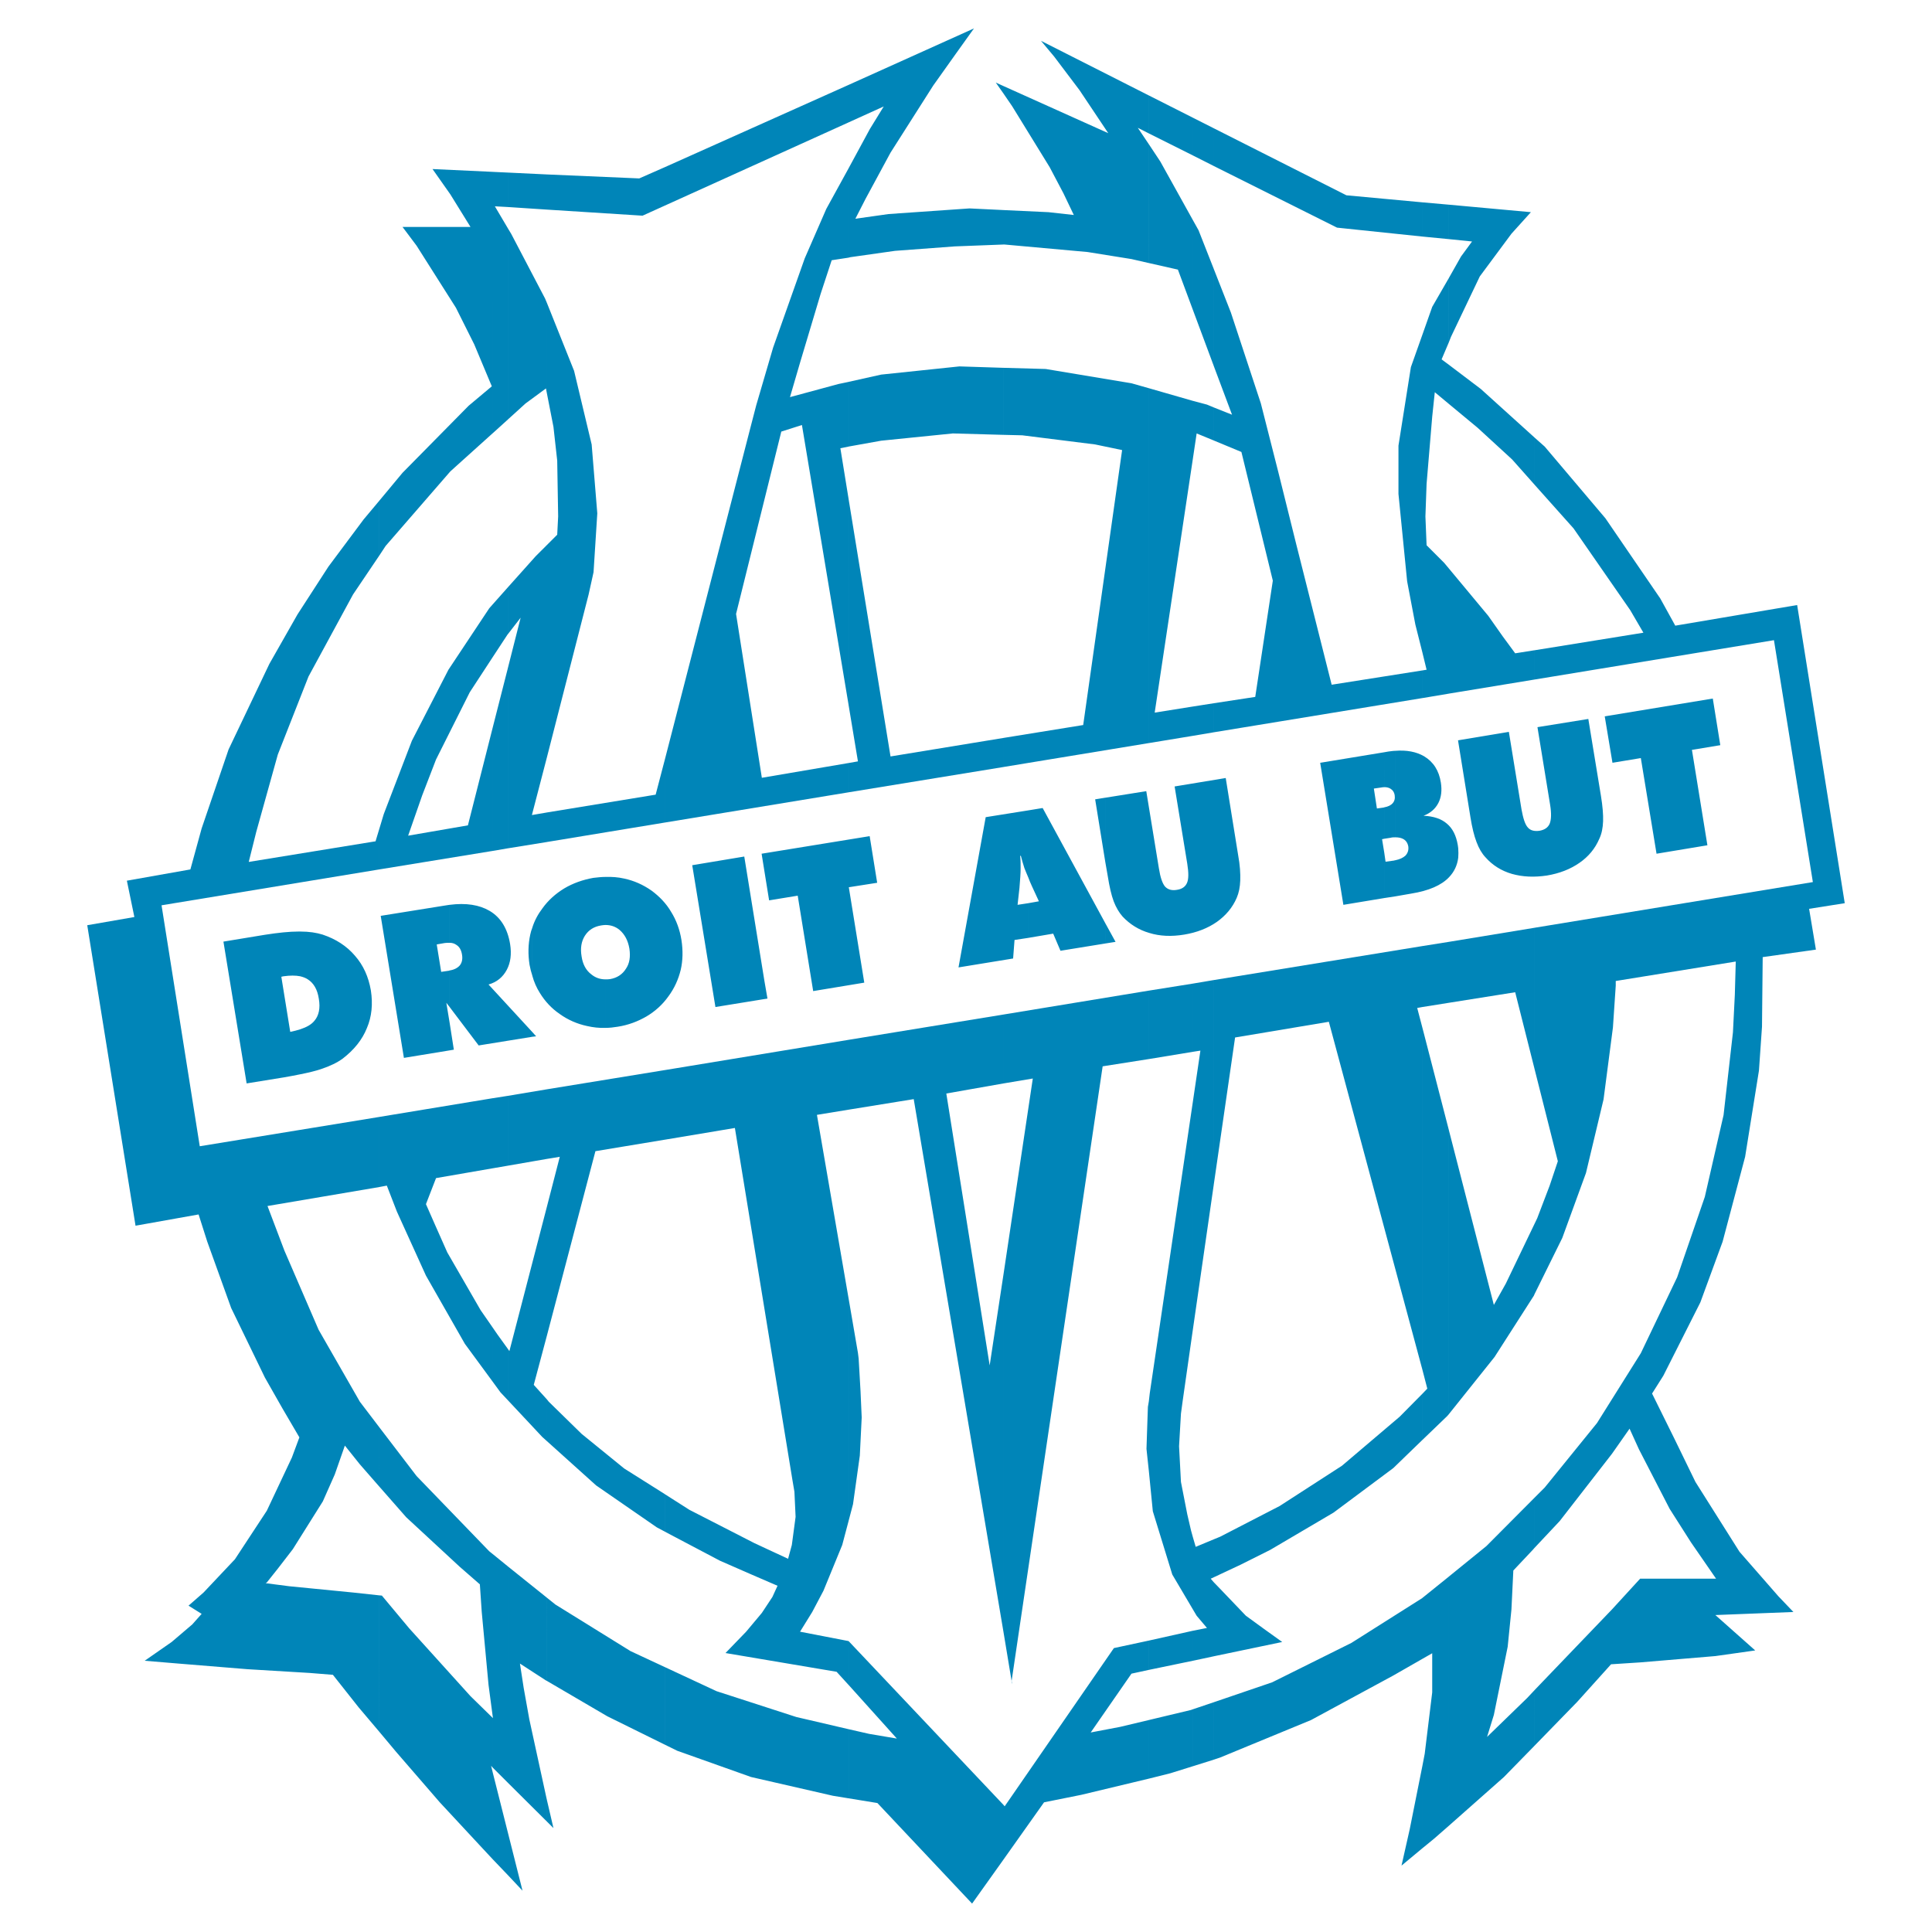
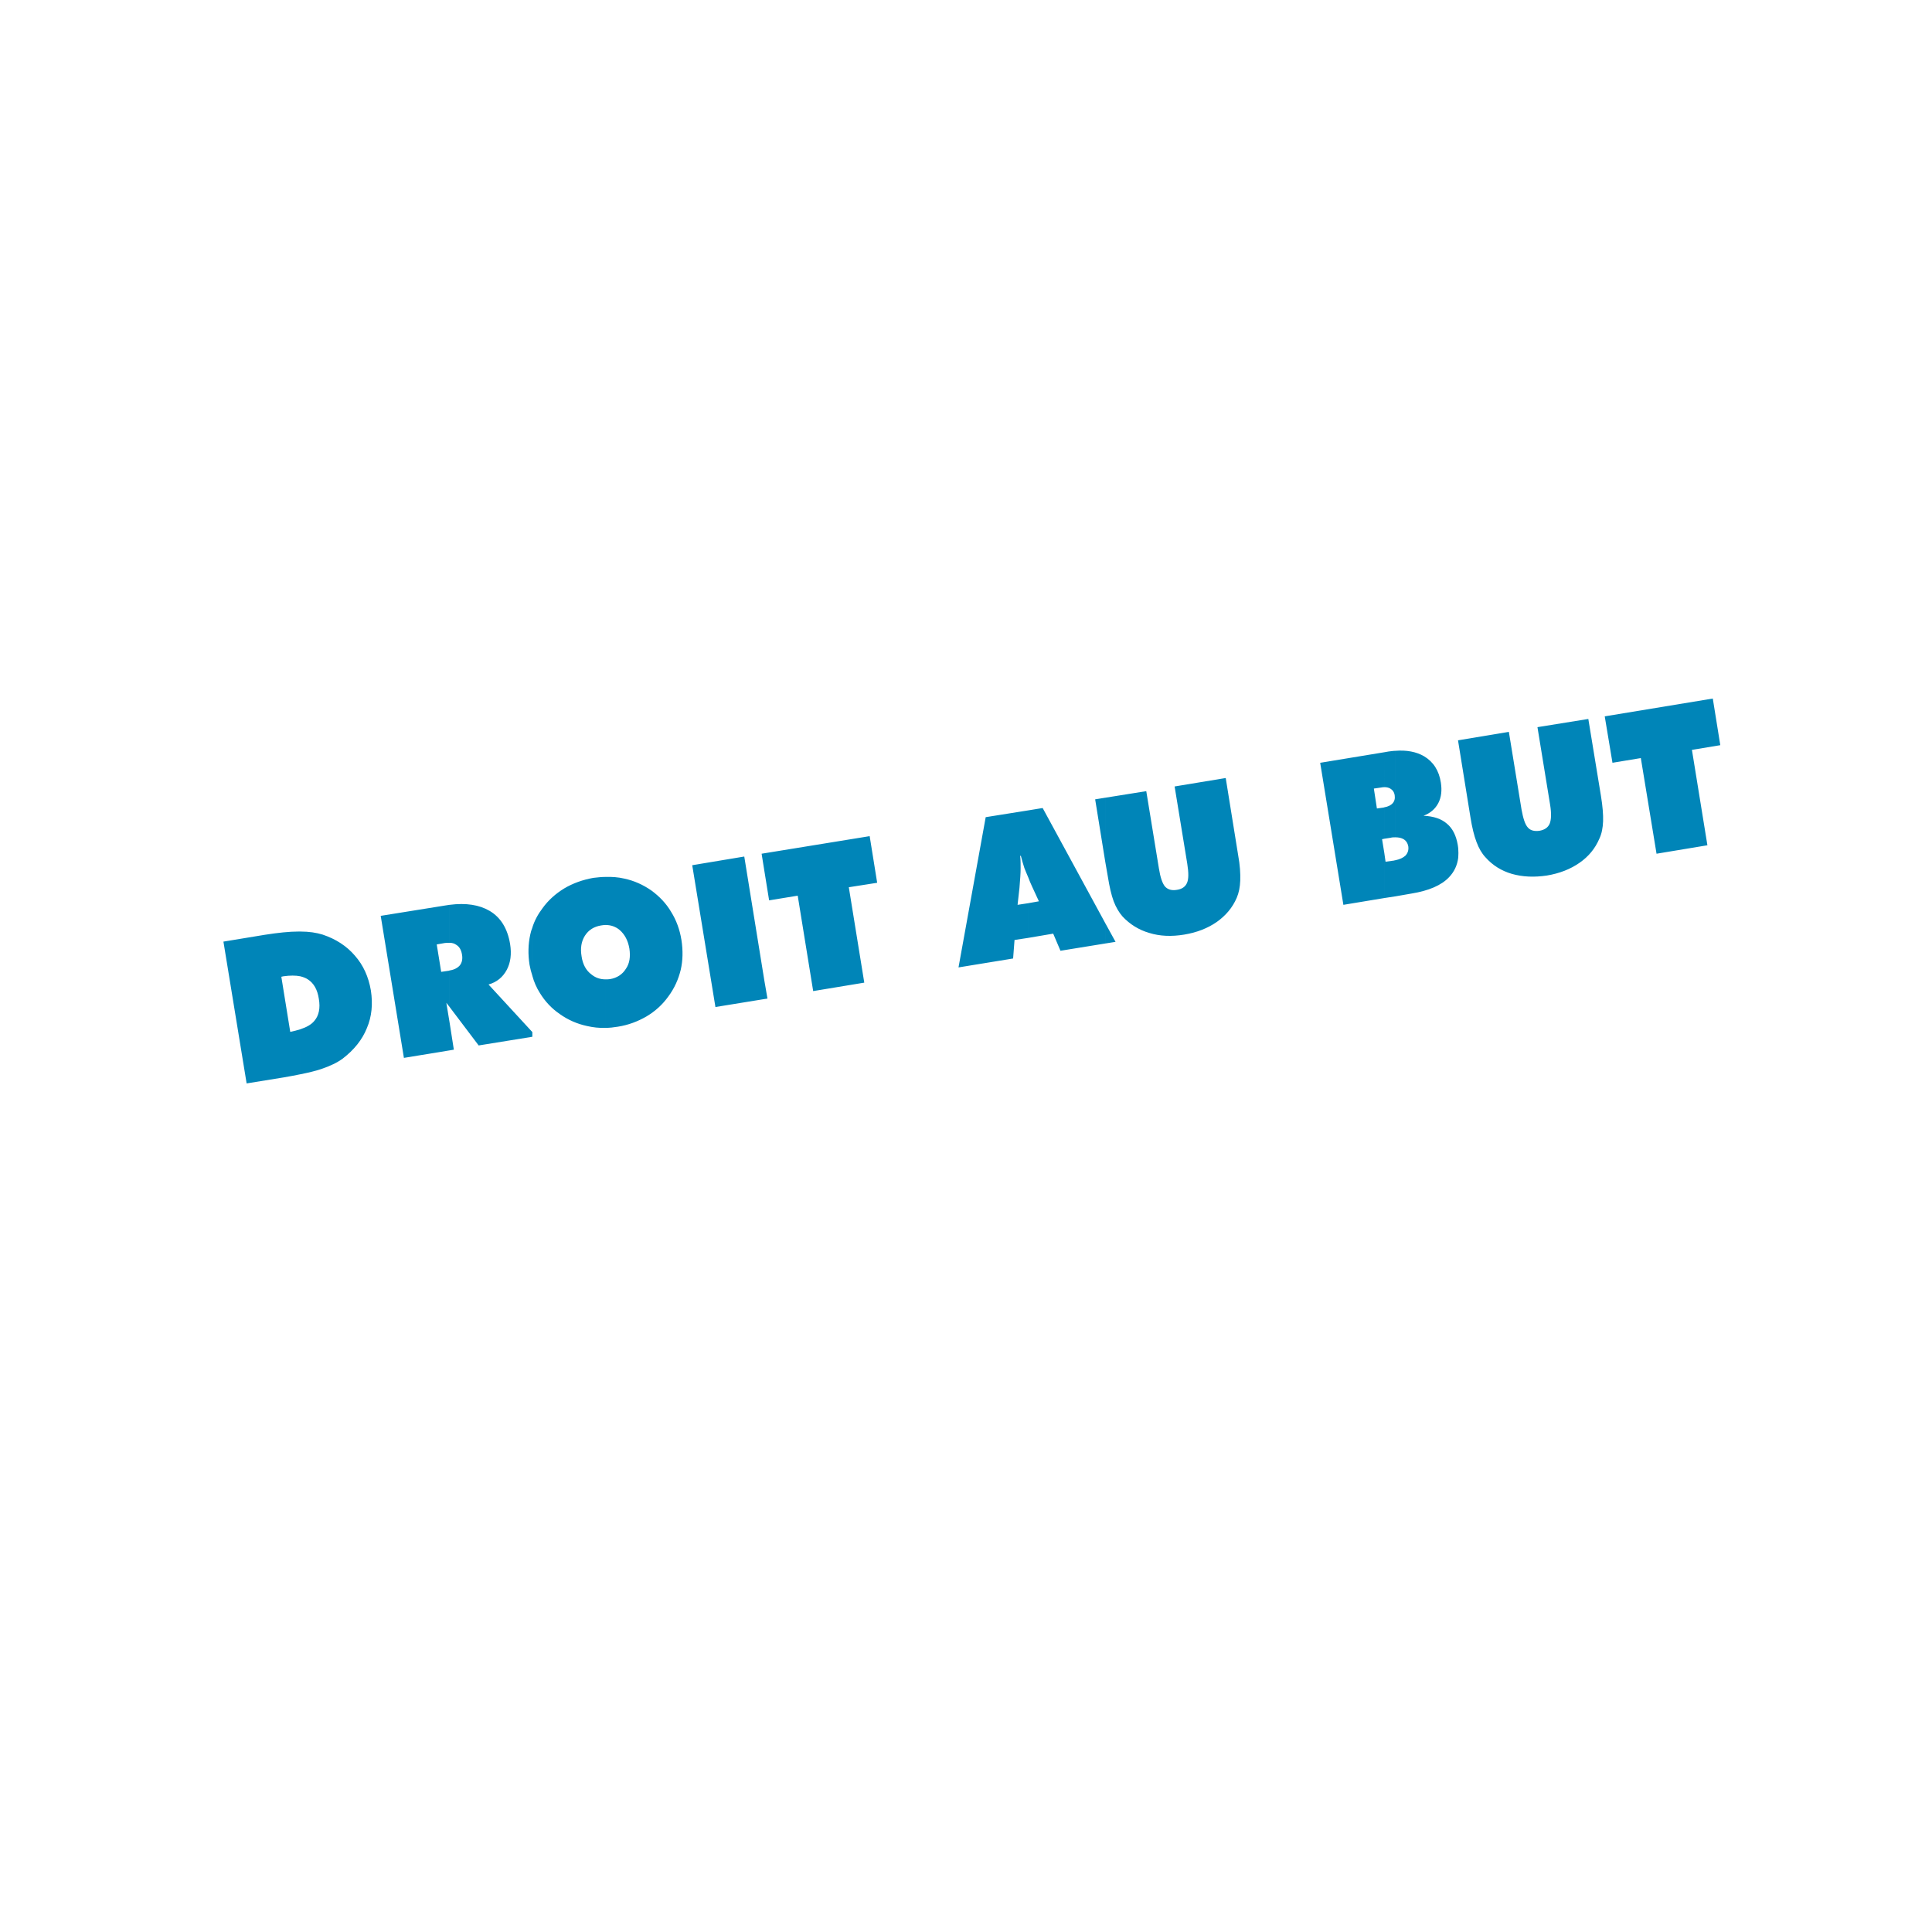
<svg xmlns="http://www.w3.org/2000/svg" version="1.0" id="Layer_1" x="0px" y="0px" width="192.756px" height="192.756px" viewBox="0 0 192.756 192.756" enable-background="new 0 0 192.756 192.756" xml:space="preserve">
  <g>
    <polygon fill-rule="evenodd" clip-rule="evenodd" fill="#FFFFFF" points="0,0 192.756,0 192.756,192.756 0,192.756 0,0  " />
-     <path fill-rule="evenodd" clip-rule="evenodd" fill="#0085B8" d="M153.089,174.182l4.279-4.396l3.367-3.74l2.9-0.188l7.507-0.631   l3.976-0.562l-3.976-3.531l7.787-0.305l-1.496-1.566l-3.883-4.443l-4.396-6.969l-2.129-4.373l-2.198-4.443l1.123-1.777l3.694-7.318   l2.222-6.059l2.245-8.465l1.38-8.605l0.304-4.373l0.07-6.946l5.309-0.749l-0.678-4.069l3.555-0.562l-4.748-29.747l-12.16,2.058   l-1.497-2.712l-5.472-7.998l-6.058-7.156l-1.028-0.912v4.7l3.905,4.374l5.659,8.162l1.31,2.245l-10.874,1.754V67.8l23.9-3.929   l3.882,24.134l-27.782,4.56v14.032l2.338,9.26l-0.817,2.434l-1.24,3.25l-0.28,0.584v7.016l2.782-5.635l2.362-6.479l1.754-7.344   l0.936-7.178l0.28-4.164v-0.467l11.974-1.941l-0.093,3.32l-0.188,3.742l-0.936,8.256l-1.87,8.16l-2.76,8.021l-3.625,7.578   l-4.373,6.969l-5.216,6.432l-1.028,1.027v5.006l2.525-2.689l5.215-6.713l1.754-2.502l0.936,2.059l3.063,5.939l2.129,3.344   l2.502,3.625h-7.577l-2.807,3.064l-7.74,8.068V174.182L153.089,174.182z M144.553,182.156l5.496-4.863l3.04-3.111v-5.541   l-0.726,0.771l-3.999,3.881l0.679-2.197l1.38-6.805l0.374-3.719l0.188-3.883l1.94-2.059l0.164-0.186v-5.006l-4.794,4.818   l-3.742,3.039V182.156L144.553,182.156z M153.089,43.643l-5.355-4.841l-3.181-2.409v3.906l2.876,2.385l3.438,3.157l2.222,2.502   V43.643L153.089,43.643z M144.553,34.148l0.21-0.538l2.877-6.034l3.157-4.256l1.941-2.152l-8.186-0.748v3.438l2.315,0.234   l-1.099,1.497l-1.217,2.152V34.148L144.553,34.148z M153.089,64.877V67.8l-8.536,1.403V56.715l3.929,4.724l1.45,2.058l1.239,1.684   L153.089,64.877L153.089,64.877z M153.089,92.566v14.032l-1.918-7.602l-6.618,1.053v-6.08L153.089,92.566L153.089,92.566z    M153.089,122.125v7.016l-0.047,0.117l-3.929,6.127l-4.561,5.707v-28.344l4.49,17.445l1.192-2.127L153.089,122.125L153.089,122.125   z M141.91,165.506l0.982-0.561v0.561v3.344l-0.748,6.127l-0.234,1.217v8.209l1.17-0.959l1.473-1.287v-24.859l-2.643,2.129V165.506   L141.91,165.506z M144.553,36.393l-0.725-0.538l0.725-1.707v-6.408l-1.66,2.876L141.91,33.4v31.688l0.421,1.731l-0.421,0.07v2.76   l2.643-0.444V56.715l-0.468-0.561l-1.754-1.754l-0.117-2.876l0.117-3.251l0.562-6.711l0.257-2.432l1.403,1.169V36.393   L144.553,36.393z M144.553,20.421l-2.643-0.234v3.414l2.643,0.257V20.421L144.553,20.421z M144.553,93.969v6.08l-2.643,0.422V94.39   L144.553,93.969L144.553,93.969z M144.553,112.748v28.344l-0.163,0.188l-2.479,2.385v-4.607l0.491-0.514l-0.491-1.895v-34.121   L144.553,112.748L144.553,112.748z M121.097,175.562l0.632-0.211l9.074-3.742l8.207-4.443l2.9-1.66v-6.08l-0.023,0.023   l-7.062,4.467l-7.904,3.93l-5.823,1.986V175.562L121.097,175.562z M141.91,176.193l-1.263,6.314l-0.818,3.625l2.081-1.73V176.193   L141.91,176.193z M141.91,20.187l-7.577-0.702l-13.236-6.688v3.765l12.301,6.15l8.513,0.889V20.187L141.91,20.187z M141.91,33.4   v31.688l-0.701-2.783l-0.818-4.303l-0.866-8.723v-4.817l1.24-7.834L141.91,33.4L141.91,33.4z M141.91,66.888l-9.05,1.427   l-3.555-14.102l-1.755-7.063l-1.753-6.898l-2.993-9.074l-1.708-4.35v9.682l1.824,4.864l-1.824-0.725v3.297l2.76,1.146l3.134,12.839   l-1.754,11.599l-4.14,0.632v2.899l20.813-3.414V66.888L141.91,66.888z M141.91,94.39v6.081l-0.515,0.094l0.515,1.963v34.121   l-9.331-34.705l-9.354,1.566l-2.129,14.688V97.781L141.91,94.39L141.91,94.39z M141.91,139.057v4.607l-2.9,2.807l-5.963,4.443   l-6.314,3.717l-2.993,1.498l-2.643,1.238v-3.787l0.632-0.258l5.939-3.064l6.221-4.021l5.753-4.887L141.91,139.057L141.91,139.057z    M121.097,165.248v-7.389l0.632,0.654l2.572,2.689l1.801,1.311l1.824,1.309L121.097,165.248L121.097,165.248z M119.016,176.217   l2.081-0.654v-5.73l-2.081,0.701V176.217L119.016,176.217z M121.097,12.797l-2.081-1.052v3.765l2.081,1.052V12.797L121.097,12.797z    M121.097,26.829v9.682l-2.081-5.589v-8.957l0.562,1.005L121.097,26.829L121.097,26.829z M121.097,40.649v3.297l-1.707-0.702   l-0.374,2.502v-5.753l1.403,0.375L121.097,40.649L121.097,40.649z M121.097,70.163v2.899l-2.081,0.351V70.49L121.097,70.163   L121.097,70.163z M121.097,97.781v20.416l-2.081,14.428v-22.73l0.748-5.074l-0.748,0.117v-6.805L121.097,97.781L121.097,97.781z    M121.097,153.58v3.787l-0.304,0.141l0.304,0.352v7.389l-2.081,0.445v-2.994l1.403-0.279l-1.029-1.217l-0.374-0.631v-7.203   l0.28,0.959L121.097,153.58L121.097,153.58z M114.619,177.457l2.151-0.539l2.245-0.701v-5.684l-0.188,0.07l-4.209,1.006V177.457   L114.619,177.457z M119.016,11.745l-4.396-2.222v3.789l4.396,2.198V11.745L119.016,11.745z M119.016,21.964v8.957l-1.497-4.022   l-2.899-0.655V14.387l1.146,1.73L119.016,21.964L119.016,21.964z M119.016,39.995v5.753l-3.812,25.35l3.812-0.608v2.923   l-4.396,0.725V38.731L119.016,39.995L119.016,39.995z M119.016,98.133v6.805l-4.396,0.725v-6.828L119.016,98.133L119.016,98.133z    M119.016,109.895v22.73l-1.006,7.041l-0.187,1.379l-0.188,3.25l0.188,3.555l0.631,3.227l0.374,1.615l0.188,0.678v7.203   l-2.058-3.484l-1.941-6.314l-0.397-4.023v-6.945l0.094-0.818L119.016,109.895L119.016,109.895z M119.016,162.699v2.994   l-4.396,0.912v-2.924L119.016,162.699L119.016,162.699z M100.12,185.525l4.045-5.707l3.719-0.748l6.735-1.613v-5.848l-2.854,0.68   l-2.946,0.561l4.069-5.869l1.73-0.375v-2.924l-3.484,0.748l-10.898,15.787l-0.116-0.141V185.525L100.12,185.525z M114.619,9.523   l-10.758-5.449l1.31,1.567l2.525,3.344l2.877,4.303L100.12,8.587v0.749l0.864,1.263l3.742,6.081l1.38,2.619l1.029,2.151   l-2.526-0.281l-4.489-0.21v3.438h0.116l8.279,0.748l4.373,0.702l1.73,0.397V14.387l-1.1-1.637l1.1,0.562V9.523L114.619,9.523z    M114.619,38.731v35.406l-14.499,2.386v-2.9l7.951-1.286l3.882-27.432l-2.689-0.562l-7.272-0.912l-1.871-0.046v-6.688l4.209,0.117   l8.56,1.426L114.619,38.731L114.619,38.731z M114.619,98.834v6.828l-4.607,0.725l-9.097,61.412l0.069,0.256l-0.864-5.215v-35.709   l2.923-19.527l-2.923,0.49v-6.875L114.619,98.834L114.619,98.834z M114.619,139.805l-0.094,0.562l-0.14,4.186l0.233,2.197V139.805   L114.619,139.805z M87.539,179.889l9.447,10.033l3.134-4.396v-5.449l-15.458-16.348v4.373l4.817,5.355l-2.76-0.467l-2.058-0.469   v6.898L87.539,179.889L87.539,179.889z M100.12,8.587l-0.772-0.351l0.772,1.1V8.587L100.12,8.587z M100.12,20.958v3.438   l-4.865,0.187l-5.963,0.444l-4.443,0.631l-0.187,0.047v-8.91l2.128-3.929l1.38-2.245l-3.508,1.59V8.471l12.511-5.636l-1.824,2.549   l-2.245,3.157l-4.256,6.688l-2.502,4.63l-1.005,1.964l3.321-0.468l8.068-0.561L100.12,20.958L100.12,20.958z M100.12,36.697v6.688   l-5.052-0.141l-7.156,0.725l-3.25,0.584v-6.454l3.25-0.725l7.811-0.818L100.12,36.697L100.12,36.697z M100.12,73.624v2.9   l-15.458,2.525v-2.923l0.935-0.164l-0.935-5.636V49.77l4.186,25.701L100.12,73.624L100.12,73.624z M100.12,101.219v6.875   l-5.706,1.006l4.326,27.127l1.38-9.096v35.709l-8.957-53.18l-6.501,1.053v-6.969L100.12,101.219L100.12,101.219z M84.662,151.756   l0.444-1.684l0.678-4.842l0.188-3.811l-0.117-2.621l-0.187-3.25l-0.07-0.561l-0.935-5.449V151.756L84.662,151.756z M84.662,8.471   l-18.335,8.208v3.835l18.335-8.302V8.471L84.662,8.471z M66.327,174.064l1.239,0.609l7.367,2.619l8.162,1.871l1.567,0.256v-6.898   l-5.215-1.215l-7.951-2.574l-5.168-2.408V174.064L66.327,174.064z M84.662,16.796v8.91l-1.684,0.257l-1.099,3.344l-1.029,3.438   l-1.029,3.438l-1.005,3.438l4.841-1.309l1.006-0.21v6.454l-0.818,0.164l0.818,5.051v20.556l-4.654-27.923l-2.058,0.655   l-4.514,18.194l2.573,16.347l8.653-1.474v2.923l-18.335,3.017v-6.268l8.489-32.927l0.631-2.432l1.684-5.753l3.157-8.91l2.151-4.934   L84.662,16.796L84.662,16.796z M84.662,103.744v6.969l-3.157,0.516l3.157,18.311v22.217l-0.632,2.385l-1.871,4.561l-1.123,2.127   l-1.216,1.965l4.841,0.936v4.373l-1.193-1.309l-11.085-1.871l2.058-2.129l1.567-1.871l1.052-1.59l0.514-1.121l-2.759-1.193   l-2.994-1.311l-5.496-2.898v-3.742l2.456,1.566l6.478,3.32l3.368,1.566l0.374-1.379l0.375-2.807l-0.117-2.502l-0.187-1.1   l-5.753-35.195l-6.993,1.17v-6.945L84.662,103.744L84.662,103.744z M66.327,16.679l-2.549,1.122l-9.214-0.397v3.508l9.542,0.607   l2.221-1.005V16.679L66.327,16.679z M54.564,181.736l0.654,0.654l-0.654-2.807V181.736L54.564,181.736z M54.564,167.705   l6.033,3.531l5.729,2.828v-7.74l-3.414-1.59l-7.507-4.654l-0.842-0.678V167.705L54.564,167.705z M66.327,75.798v6.268   l-11.763,1.941V81.06l10.851-1.777L66.327,75.798L66.327,75.798z M66.327,106.762v6.945l-6.922,1.146l-4.841,18.404v-12.863   l1.286-4.98l-1.286,0.211v-6.945L66.327,106.762L66.327,106.762z M66.327,149.066v3.742l-0.795-0.422l-6.057-4.186l-4.911-4.42   v-4.164l0.187,0.234l3.274,3.205l4.256,3.461L66.327,149.066L66.327,149.066z M54.564,75.564V54.377l1.029-1.029l0.094-1.824   l-0.094-5.566l-0.375-3.368l-0.654-3.344v-9.027l2.713,6.782l1.753,7.343l0.562,6.875l-0.374,5.87l-0.491,2.221L54.564,75.564   L54.564,75.564z M54.564,17.404l-3.906-0.187v3.438l3.906,0.257V17.404L54.564,17.404z M50.659,187.068l1.473,1.566l-1.473-5.846   V187.068L50.659,187.068z M50.659,177.854l3.906,3.883v-2.152l-0.094-0.42l-1.66-7.625l-0.562-3.133l-0.374-2.432l2.596,1.684   l0.094,0.047v-8.303l-3.906-3.133V177.854L50.659,177.854z M54.564,30.219v9.027l-0.094-0.491l-2.035,1.497l-1.777,1.613V22.759   l0.351,0.584l3.368,6.431L54.564,30.219L54.564,30.219z M54.564,54.377v21.188l-1.497,5.753l1.497-0.257v2.947l-3.906,0.631V66.701   l1.287-5.075l-1.287,1.661v-4.678l2.783-3.11L54.564,54.377L54.564,54.377z M54.564,108.68v6.945l-3.906,0.678v-6.969   L54.564,108.68L54.564,108.68z M54.564,120.395v12.863l-1.31,4.91l1.31,1.449v4.164l-0.468-0.422l-3.438-3.672v-5.121l0.164,0.234   L54.564,120.395L54.564,120.395z M50.659,17.217l-1.497-0.07v26.075l1.497-1.356V22.759l-1.286-2.175l1.286,0.07V17.217   L50.659,17.217z M49.162,185.502l1.497,1.566v-4.279l-1.497-5.941V185.502L49.162,185.502z M49.162,176.357v-4.959l0.023,0.023   l-0.023-0.139v-16.23l1.497,1.217v21.584L49.162,176.357L49.162,176.357z M50.659,58.609v4.678l-0.023,0.023l-1.474,2.245v-5.262   L50.659,58.609L50.659,58.609z M50.659,66.701v17.937l-1.497,0.257V72.571L50.659,66.701L50.659,66.701z M50.659,109.334v6.969   l-1.497,0.258v-6.992L50.659,109.334L50.659,109.334z M50.659,134.566v5.121l-0.725-0.771l-0.771-1.053v-5.4l0.468,0.678   L50.659,134.566L50.659,134.566z M49.162,17.146l-6.01-0.28l1.778,2.525l2.011,3.25h-6.782l1.403,1.871l3.929,6.197l1.824,3.648   l1.754,4.186l-2.315,1.941l-6.595,6.688l-2.315,2.783v5.472l0.631-0.959l6.455-7.437l4.232-3.812V17.146L49.162,17.146z    M37.843,172.779l1.684,2.012l4.35,5.027l4.303,4.631l0.982,1.053v-8.654l-0.164-0.678l0.164,0.188v-4.959l-2.222-2.174   l-6.127-6.781l-2.713-3.252l-0.257-0.023V172.779L37.843,172.779z M49.162,60.293v5.262l-2.292,3.508l-3.367,6.712l-1.38,3.578   l-1.403,4.022l5.963-1.029l2.479-9.775v12.324l-11.319,1.848v-4.046l0.444-1.473l2.806-7.319l3.648-7.086l4.069-6.127   L49.162,60.293L49.162,60.293z M49.162,109.568v6.992l-5.659,0.98l-1.006,2.598l0.936,2.127l1.193,2.689l3.321,5.754l1.216,1.754   v5.4l-2.783-3.787l-3.882-6.805l-2.899-6.385l-1.006-2.596l-0.749,0.141v-6.994L49.162,109.568L49.162,109.568z M49.162,155.053   v16.23l-0.421-3.182l-0.678-7.273l-0.187-2.758l-2.011-1.754l-5.332-4.936l-2.689-3.062V142.4l3.718,4.865l7.25,7.506   L49.162,155.053L49.162,155.053z M37.843,49.957l-1.567,1.871l-3.507,4.701l-3.087,4.771l-2.806,4.934l-4.069,8.536l-2.689,7.881   l-1.123,4.092l-6.337,1.123l0.748,3.625l-4.701,0.818l4.817,29.98l6.291-1.123l0.865,2.713l2.385,6.619l3.368,6.945l1.754,3.086   l1.684,2.877l-0.748,2.012l-2.502,5.309l-3.181,4.842l-3.133,3.32l-1.497,1.309l1.31,0.818l-0.936,1.053l-2.058,1.754l-2.689,1.871   l3.368,0.281l6.875,0.561l6.22,0.375l2.315,0.186l2.573,3.252l2.058,2.432v-13.611l-2.572-0.279l-6.431-0.633l-2.339-0.303   l0.117-0.07l1.099-1.381l1.497-1.941l2.994-4.77l1.192-2.689l1.006-2.877l1.497,1.871l1.941,2.223V142.4l-1.941-2.549l-4.116-7.18   l-3.415-7.904l-1.684-4.443l11.155-1.893v-6.994l-17.914,2.924l-3.812-24.04l21.725-3.579v-4.046l-0.374,1.24l-12.651,2.058   l0.748-2.994l2.151-7.717l3.063-7.787l4.443-8.186l2.619-3.882V49.957L37.843,49.957z" />
-     <path fill-rule="evenodd" clip-rule="evenodd" fill="#0085B8" d="M145.488,85.574v-0.936   C145.512,84.966,145.512,85.27,145.488,85.574L145.488,85.574z M145.488,73.998l1.217,7.53c0.163,1.029,0.373,1.871,0.607,2.479   c0.233,0.631,0.537,1.146,0.889,1.52c0.701,0.795,1.59,1.356,2.643,1.661c1.075,0.304,2.222,0.351,3.484,0.164   c1.263-0.21,2.339-0.631,3.25-1.263c0.913-0.631,1.567-1.426,1.988-2.409c0.234-0.491,0.351-1.076,0.375-1.754   c0.022-0.655-0.048-1.497-0.211-2.502l-1.263-7.694l-5.075,0.818l1.263,7.741c0.141,0.865,0.117,1.497-0.046,1.894   c-0.164,0.375-0.492,0.608-1.007,0.702c-0.514,0.07-0.911-0.023-1.169-0.327c-0.28-0.304-0.468-0.912-0.631-1.801l-1.263-7.741   l-5.052,0.842V73.998L145.488,73.998z M165.273,85.176l-1.567-9.542l-2.83,0.468l-0.771-4.631l10.781-1.777l0.748,4.653   l-2.83,0.468l1.544,9.518L165.273,85.176L165.273,85.176z M145.488,73.857v0.14l-0.023-0.14H145.488L145.488,73.857z    M145.488,84.638v0.936c-0.094,0.748-0.397,1.403-0.912,1.941c-0.771,0.818-2.034,1.356-3.765,1.637l-1.614,0.281v-3.602   c0.468-0.093,0.796-0.257,1.029-0.468c0.233-0.257,0.327-0.561,0.28-0.912c-0.069-0.374-0.257-0.632-0.562-0.772   c-0.187-0.093-0.443-0.14-0.748-0.14V74.91c1.146-0.094,2.105,0.094,2.877,0.538c0.936,0.561,1.496,1.426,1.684,2.643   c0.117,0.771,0.047,1.45-0.257,2.034c-0.305,0.585-0.796,1.006-1.474,1.263c1.005,0.047,1.777,0.304,2.339,0.795   c0.561,0.468,0.911,1.169,1.075,2.104C145.465,84.404,145.465,84.521,145.488,84.638L145.488,84.638z M139.197,74.91v8.629   c-0.14,0-0.304,0-0.468,0.047l-0.608,0.093v-3.134c0.375-0.07,0.655-0.21,0.819-0.397c0.187-0.21,0.257-0.468,0.21-0.795   c-0.047-0.328-0.21-0.538-0.443-0.678c-0.164-0.094-0.352-0.141-0.586-0.141V75.05l0.398-0.07   C138.753,74.957,138.987,74.91,139.197,74.91L139.197,74.91z M139.197,85.831v3.602l-1.076,0.164v-4.443l0.117,0.818l0.865-0.117   C139.127,85.831,139.174,85.831,139.197,85.831L139.197,85.831z M138.121,75.05v3.484c-0.116,0-0.257,0.023-0.396,0.047   l-0.655,0.094l0.304,1.988l0.679-0.094c0.023-0.023,0.047-0.023,0.069-0.023v3.134l-0.233,0.047l0.233,1.427v4.443l-4.092,0.678   l-2.315-14.171L138.121,75.05L138.121,75.05z M110.27,94.133v-2.035l1.028,1.871L110.27,94.133L110.27,94.133z M110.27,85.971   l0.257,1.473c0.164,1.029,0.351,1.848,0.585,2.479c0.233,0.608,0.537,1.123,0.889,1.521c0.725,0.771,1.613,1.333,2.666,1.637   c1.052,0.327,2.222,0.374,3.484,0.164s2.339-0.631,3.25-1.263c0.89-0.632,1.567-1.427,1.988-2.409   c0.21-0.491,0.327-1.052,0.351-1.73c0.023-0.679-0.023-1.521-0.21-2.526l-1.239-7.694l-5.099,0.842l1.263,7.717   c0.141,0.889,0.141,1.52-0.023,1.894c-0.163,0.398-0.515,0.632-1.006,0.702c-0.514,0.093-0.911-0.024-1.192-0.328   c-0.257-0.304-0.468-0.912-0.608-1.8l-1.262-7.717l-4.093,0.655V85.971L110.27,85.971z M110.27,79.587v6.384l-1.006-6.221   L110.27,79.587L110.27,79.587z M110.27,92.098l-6.244-11.482l-1.427,0.234v6.711c0.094,0.258,0.21,0.538,0.351,0.842l0.701,1.52   l-1.052,0.187v3.461l2.479-0.421l0.726,1.708l4.467-0.725V92.098L110.27,92.098z M102.599,80.85v6.711   c-0.163-0.397-0.304-0.701-0.397-0.958c-0.141-0.444-0.258-0.842-0.351-1.216h-0.07c0.047,0.397,0.047,0.818,0.047,1.263   s-0.047,1.099-0.117,1.941l-0.188,1.684l1.076-0.164v3.461l-1.38,0.21l-0.141,1.848l-5.448,0.889l2.713-14.99L102.599,80.85   L102.599,80.85z M76.267,99.676v-1.801l0.304,1.754L76.267,99.676L76.267,99.676z M76.267,86.93l0.468,2.899l2.853-0.467   l1.543,9.519l5.098-0.842l-1.543-9.519l2.83-0.444l-0.749-4.653l-10.5,1.707V86.93L76.267,86.93z M76.267,85.129v1.801   l-0.281-1.754L76.267,85.129L76.267,85.129z M76.267,97.875l-2.011-12.418l-5.192,0.865l2.315,14.149l4.888-0.795V97.875   L76.267,97.875z M60.411,102.551v-4.84c0.14,0,0.28,0,0.444-0.023c0.702-0.117,1.24-0.468,1.59-1.029   c0.374-0.538,0.468-1.216,0.351-2.011c-0.14-0.819-0.467-1.427-0.982-1.871c-0.397-0.327-0.865-0.491-1.403-0.491v-4.794   c0.631-0.023,1.262,0.023,1.87,0.164c0.982,0.21,1.872,0.608,2.713,1.193c0.795,0.585,1.473,1.286,1.964,2.128   c0.515,0.818,0.866,1.777,1.029,2.806c0.164,1.053,0.14,2.058-0.07,2.97c-0.233,0.959-0.631,1.848-1.239,2.666   c-0.584,0.818-1.31,1.473-2.175,1.988c-0.889,0.514-1.824,0.865-2.877,1.029C61.206,102.506,60.808,102.551,60.411,102.551   L60.411,102.551z M60.411,87.491v4.794c-0.141,0-0.281,0.023-0.445,0.047c-0.702,0.117-1.239,0.444-1.613,1.029   c-0.351,0.562-0.468,1.24-0.328,2.058c0.117,0.795,0.444,1.403,0.982,1.801c0.398,0.327,0.866,0.491,1.404,0.491v4.84   c-0.632,0.023-1.24-0.045-1.848-0.186c-0.982-0.211-1.895-0.609-2.713-1.193c-0.818-0.561-1.474-1.264-1.988-2.105   c-0.327-0.514-0.584-1.098-0.749-1.707v-4.817c0.21-0.678,0.561-1.333,1.006-1.917c0.584-0.818,1.333-1.474,2.175-1.988   c0.865-0.515,1.848-0.865,2.9-1.052C59.615,87.538,60.013,87.491,60.411,87.491L60.411,87.491z M53.114,103.439v-0.467l0.375,0.42   L53.114,103.439L53.114,103.439z M53.114,92.542v4.817c-0.117-0.35-0.21-0.725-0.28-1.098c-0.164-1.053-0.141-2.058,0.07-3.017   C52.951,93.01,53.021,92.776,53.114,92.542L53.114,92.542z M53.114,102.973l-4.373-4.748c0.819-0.232,1.427-0.725,1.824-1.473   c0.374-0.702,0.491-1.567,0.327-2.572c-0.257-1.543-0.935-2.643-2.035-3.297c-1.029-0.608-2.362-0.819-3.999-0.608v3.789   c0.257,0,0.491,0.07,0.678,0.21c0.304,0.188,0.491,0.515,0.561,0.982c0.07,0.421,0,0.795-0.234,1.076   c-0.21,0.234-0.538,0.421-1.005,0.491v3.648l2.899,3.834l5.355-0.865V102.973L53.114,102.973z M44.859,104.797v-2.76l0.421,2.689   L44.859,104.797L44.859,104.797z M29.962,102.691c0.631-0.211,1.099-0.467,1.403-0.842c0.445-0.514,0.608-1.262,0.445-2.197   c-0.141-0.936-0.515-1.568-1.099-1.941c-0.21-0.141-0.468-0.234-0.749-0.305V92.94c0.889,0,1.614,0.117,2.222,0.304   c1.333,0.444,2.409,1.146,3.227,2.105c0.842,0.959,1.356,2.104,1.59,3.461c0.21,1.355,0.094,2.619-0.397,3.764   c-0.468,1.17-1.286,2.176-2.409,3.041c-0.538,0.398-1.263,0.748-2.175,1.053c-0.561,0.188-1.239,0.35-2.058,0.514V102.691   L29.962,102.691z M44.859,90.274v3.789c-0.164,0-0.328,0-0.491,0.023l-0.795,0.141l0.444,2.736l0.795-0.117   c0.023-0.023,0.023-0.023,0.047-0.023v3.648l-0.328-0.422l0.328,1.988v2.76l-4.561,0.748l-2.315-14.171l6.408-1.029   C44.555,90.321,44.695,90.297,44.859,90.274L44.859,90.274z M28.957,102.949c0.374-0.07,0.701-0.164,1.005-0.258v4.49   c-0.491,0.094-1.029,0.211-1.614,0.305l-3.742,0.607l-2.315-14.148l4.116-0.678c1.333-0.21,2.456-0.328,3.414-0.328   c0.047,0,0.094,0,0.141,0v4.466c-0.468-0.093-1.029-0.093-1.684,0l-0.21,0.047L28.957,102.949L28.957,102.949z" />
+     <path fill-rule="evenodd" clip-rule="evenodd" fill="#0085B8" d="M145.488,85.574v-0.936   C145.512,84.966,145.512,85.27,145.488,85.574L145.488,85.574z M145.488,73.998l1.217,7.53c0.163,1.029,0.373,1.871,0.607,2.479   c0.233,0.631,0.537,1.146,0.889,1.52c0.701,0.795,1.59,1.356,2.643,1.661c1.075,0.304,2.222,0.351,3.484,0.164   c1.263-0.21,2.339-0.631,3.25-1.263c0.913-0.631,1.567-1.426,1.988-2.409c0.234-0.491,0.351-1.076,0.375-1.754   c0.022-0.655-0.048-1.497-0.211-2.502l-1.263-7.694l-5.075,0.818l1.263,7.741c0.141,0.865,0.117,1.497-0.046,1.894   c-0.164,0.375-0.492,0.608-1.007,0.702c-0.514,0.07-0.911-0.023-1.169-0.327c-0.28-0.304-0.468-0.912-0.631-1.801l-1.263-7.741   l-5.052,0.842V73.998L145.488,73.998z M165.273,85.176l-1.567-9.542l-2.83,0.468l-0.771-4.631l10.781-1.777l0.748,4.653   l-2.83,0.468l1.544,9.518L165.273,85.176L165.273,85.176z M145.488,73.857v0.14l-0.023-0.14H145.488L145.488,73.857z    M145.488,84.638v0.936c-0.094,0.748-0.397,1.403-0.912,1.941c-0.771,0.818-2.034,1.356-3.765,1.637l-1.614,0.281v-3.602   c0.468-0.093,0.796-0.257,1.029-0.468c0.233-0.257,0.327-0.561,0.28-0.912c-0.069-0.374-0.257-0.632-0.562-0.772   c-0.187-0.093-0.443-0.14-0.748-0.14V74.91c1.146-0.094,2.105,0.094,2.877,0.538c0.936,0.561,1.496,1.426,1.684,2.643   c0.117,0.771,0.047,1.45-0.257,2.034c-0.305,0.585-0.796,1.006-1.474,1.263c1.005,0.047,1.777,0.304,2.339,0.795   c0.561,0.468,0.911,1.169,1.075,2.104C145.465,84.404,145.465,84.521,145.488,84.638L145.488,84.638z M139.197,74.91v8.629   c-0.14,0-0.304,0-0.468,0.047l-0.608,0.093v-3.134c0.375-0.07,0.655-0.21,0.819-0.397c0.187-0.21,0.257-0.468,0.21-0.795   c-0.047-0.328-0.21-0.538-0.443-0.678c-0.164-0.094-0.352-0.141-0.586-0.141V75.05l0.398-0.07   C138.753,74.957,138.987,74.91,139.197,74.91L139.197,74.91z M139.197,85.831v3.602l-1.076,0.164v-4.443l0.117,0.818l0.865-0.117   C139.127,85.831,139.174,85.831,139.197,85.831L139.197,85.831z M138.121,75.05v3.484c-0.116,0-0.257,0.023-0.396,0.047   l-0.655,0.094l0.304,1.988l0.679-0.094c0.023-0.023,0.047-0.023,0.069-0.023v3.134l-0.233,0.047l0.233,1.427v4.443l-4.092,0.678   l-2.315-14.171L138.121,75.05L138.121,75.05z M110.27,94.133v-2.035l1.028,1.871L110.27,94.133L110.27,94.133z M110.27,85.971   l0.257,1.473c0.164,1.029,0.351,1.848,0.585,2.479c0.233,0.608,0.537,1.123,0.889,1.521c0.725,0.771,1.613,1.333,2.666,1.637   c1.052,0.327,2.222,0.374,3.484,0.164s2.339-0.631,3.25-1.263c0.89-0.632,1.567-1.427,1.988-2.409   c0.21-0.491,0.327-1.052,0.351-1.73c0.023-0.679-0.023-1.521-0.21-2.526l-1.239-7.694l-5.099,0.842l1.263,7.717   c0.141,0.889,0.141,1.52-0.023,1.894c-0.163,0.398-0.515,0.632-1.006,0.702c-0.514,0.093-0.911-0.024-1.192-0.328   c-0.257-0.304-0.468-0.912-0.608-1.8l-1.262-7.717l-4.093,0.655V85.971L110.27,85.971z M110.27,79.587v6.384l-1.006-6.221   L110.27,79.587L110.27,79.587z M110.27,92.098l-6.244-11.482l-1.427,0.234v6.711c0.094,0.258,0.21,0.538,0.351,0.842l0.701,1.52   l-1.052,0.187v3.461l2.479-0.421l0.726,1.708l4.467-0.725V92.098L110.27,92.098z M102.599,80.85v6.711   c-0.163-0.397-0.304-0.701-0.397-0.958c-0.141-0.444-0.258-0.842-0.351-1.216h-0.07c0.047,0.397,0.047,0.818,0.047,1.263   s-0.047,1.099-0.117,1.941l-0.188,1.684l1.076-0.164v3.461l-1.38,0.21l-0.141,1.848l-5.448,0.889l2.713-14.99L102.599,80.85   L102.599,80.85z M76.267,99.676v-1.801l0.304,1.754L76.267,99.676L76.267,99.676z M76.267,86.93l0.468,2.899l2.853-0.467   l1.543,9.519l5.098-0.842l-1.543-9.519l2.83-0.444l-0.749-4.653l-10.5,1.707V86.93L76.267,86.93z M76.267,85.129v1.801   l-0.281-1.754L76.267,85.129L76.267,85.129z M76.267,97.875l-2.011-12.418l-5.192,0.865l2.315,14.149l4.888-0.795V97.875   L76.267,97.875z M60.411,102.551v-4.84c0.14,0,0.28,0,0.444-0.023c0.702-0.117,1.24-0.468,1.59-1.029   c0.374-0.538,0.468-1.216,0.351-2.011c-0.14-0.819-0.467-1.427-0.982-1.871c-0.397-0.327-0.865-0.491-1.403-0.491v-4.794   c0.631-0.023,1.262,0.023,1.87,0.164c0.982,0.21,1.872,0.608,2.713,1.193c0.795,0.585,1.473,1.286,1.964,2.128   c0.515,0.818,0.866,1.777,1.029,2.806c0.164,1.053,0.14,2.058-0.07,2.97c-0.233,0.959-0.631,1.848-1.239,2.666   c-0.584,0.818-1.31,1.473-2.175,1.988c-0.889,0.514-1.824,0.865-2.877,1.029C61.206,102.506,60.808,102.551,60.411,102.551   L60.411,102.551z M60.411,87.491v4.794c-0.141,0-0.281,0.023-0.445,0.047c-0.702,0.117-1.239,0.444-1.613,1.029   c-0.351,0.562-0.468,1.24-0.328,2.058c0.117,0.795,0.444,1.403,0.982,1.801c0.398,0.327,0.866,0.491,1.404,0.491v4.84   c-0.632,0.023-1.24-0.045-1.848-0.186c-0.982-0.211-1.895-0.609-2.713-1.193c-0.818-0.561-1.474-1.264-1.988-2.105   c-0.327-0.514-0.584-1.098-0.749-1.707v-4.817c0.21-0.678,0.561-1.333,1.006-1.917c0.584-0.818,1.333-1.474,2.175-1.988   c0.865-0.515,1.848-0.865,2.9-1.052C59.615,87.538,60.013,87.491,60.411,87.491L60.411,87.491z M53.114,103.439v-0.467L53.114,103.439L53.114,103.439z M53.114,92.542v4.817c-0.117-0.35-0.21-0.725-0.28-1.098c-0.164-1.053-0.141-2.058,0.07-3.017   C52.951,93.01,53.021,92.776,53.114,92.542L53.114,92.542z M53.114,102.973l-4.373-4.748c0.819-0.232,1.427-0.725,1.824-1.473   c0.374-0.702,0.491-1.567,0.327-2.572c-0.257-1.543-0.935-2.643-2.035-3.297c-1.029-0.608-2.362-0.819-3.999-0.608v3.789   c0.257,0,0.491,0.07,0.678,0.21c0.304,0.188,0.491,0.515,0.561,0.982c0.07,0.421,0,0.795-0.234,1.076   c-0.21,0.234-0.538,0.421-1.005,0.491v3.648l2.899,3.834l5.355-0.865V102.973L53.114,102.973z M44.859,104.797v-2.76l0.421,2.689   L44.859,104.797L44.859,104.797z M29.962,102.691c0.631-0.211,1.099-0.467,1.403-0.842c0.445-0.514,0.608-1.262,0.445-2.197   c-0.141-0.936-0.515-1.568-1.099-1.941c-0.21-0.141-0.468-0.234-0.749-0.305V92.94c0.889,0,1.614,0.117,2.222,0.304   c1.333,0.444,2.409,1.146,3.227,2.105c0.842,0.959,1.356,2.104,1.59,3.461c0.21,1.355,0.094,2.619-0.397,3.764   c-0.468,1.17-1.286,2.176-2.409,3.041c-0.538,0.398-1.263,0.748-2.175,1.053c-0.561,0.188-1.239,0.35-2.058,0.514V102.691   L29.962,102.691z M44.859,90.274v3.789c-0.164,0-0.328,0-0.491,0.023l-0.795,0.141l0.444,2.736l0.795-0.117   c0.023-0.023,0.023-0.023,0.047-0.023v3.648l-0.328-0.422l0.328,1.988v2.76l-4.561,0.748l-2.315-14.171l6.408-1.029   C44.555,90.321,44.695,90.297,44.859,90.274L44.859,90.274z M28.957,102.949c0.374-0.07,0.701-0.164,1.005-0.258v4.49   c-0.491,0.094-1.029,0.211-1.614,0.305l-3.742,0.607l-2.315-14.148l4.116-0.678c1.333-0.21,2.456-0.328,3.414-0.328   c0.047,0,0.094,0,0.141,0v4.466c-0.468-0.093-1.029-0.093-1.684,0l-0.21,0.047L28.957,102.949L28.957,102.949z" />
  </g>
</svg>